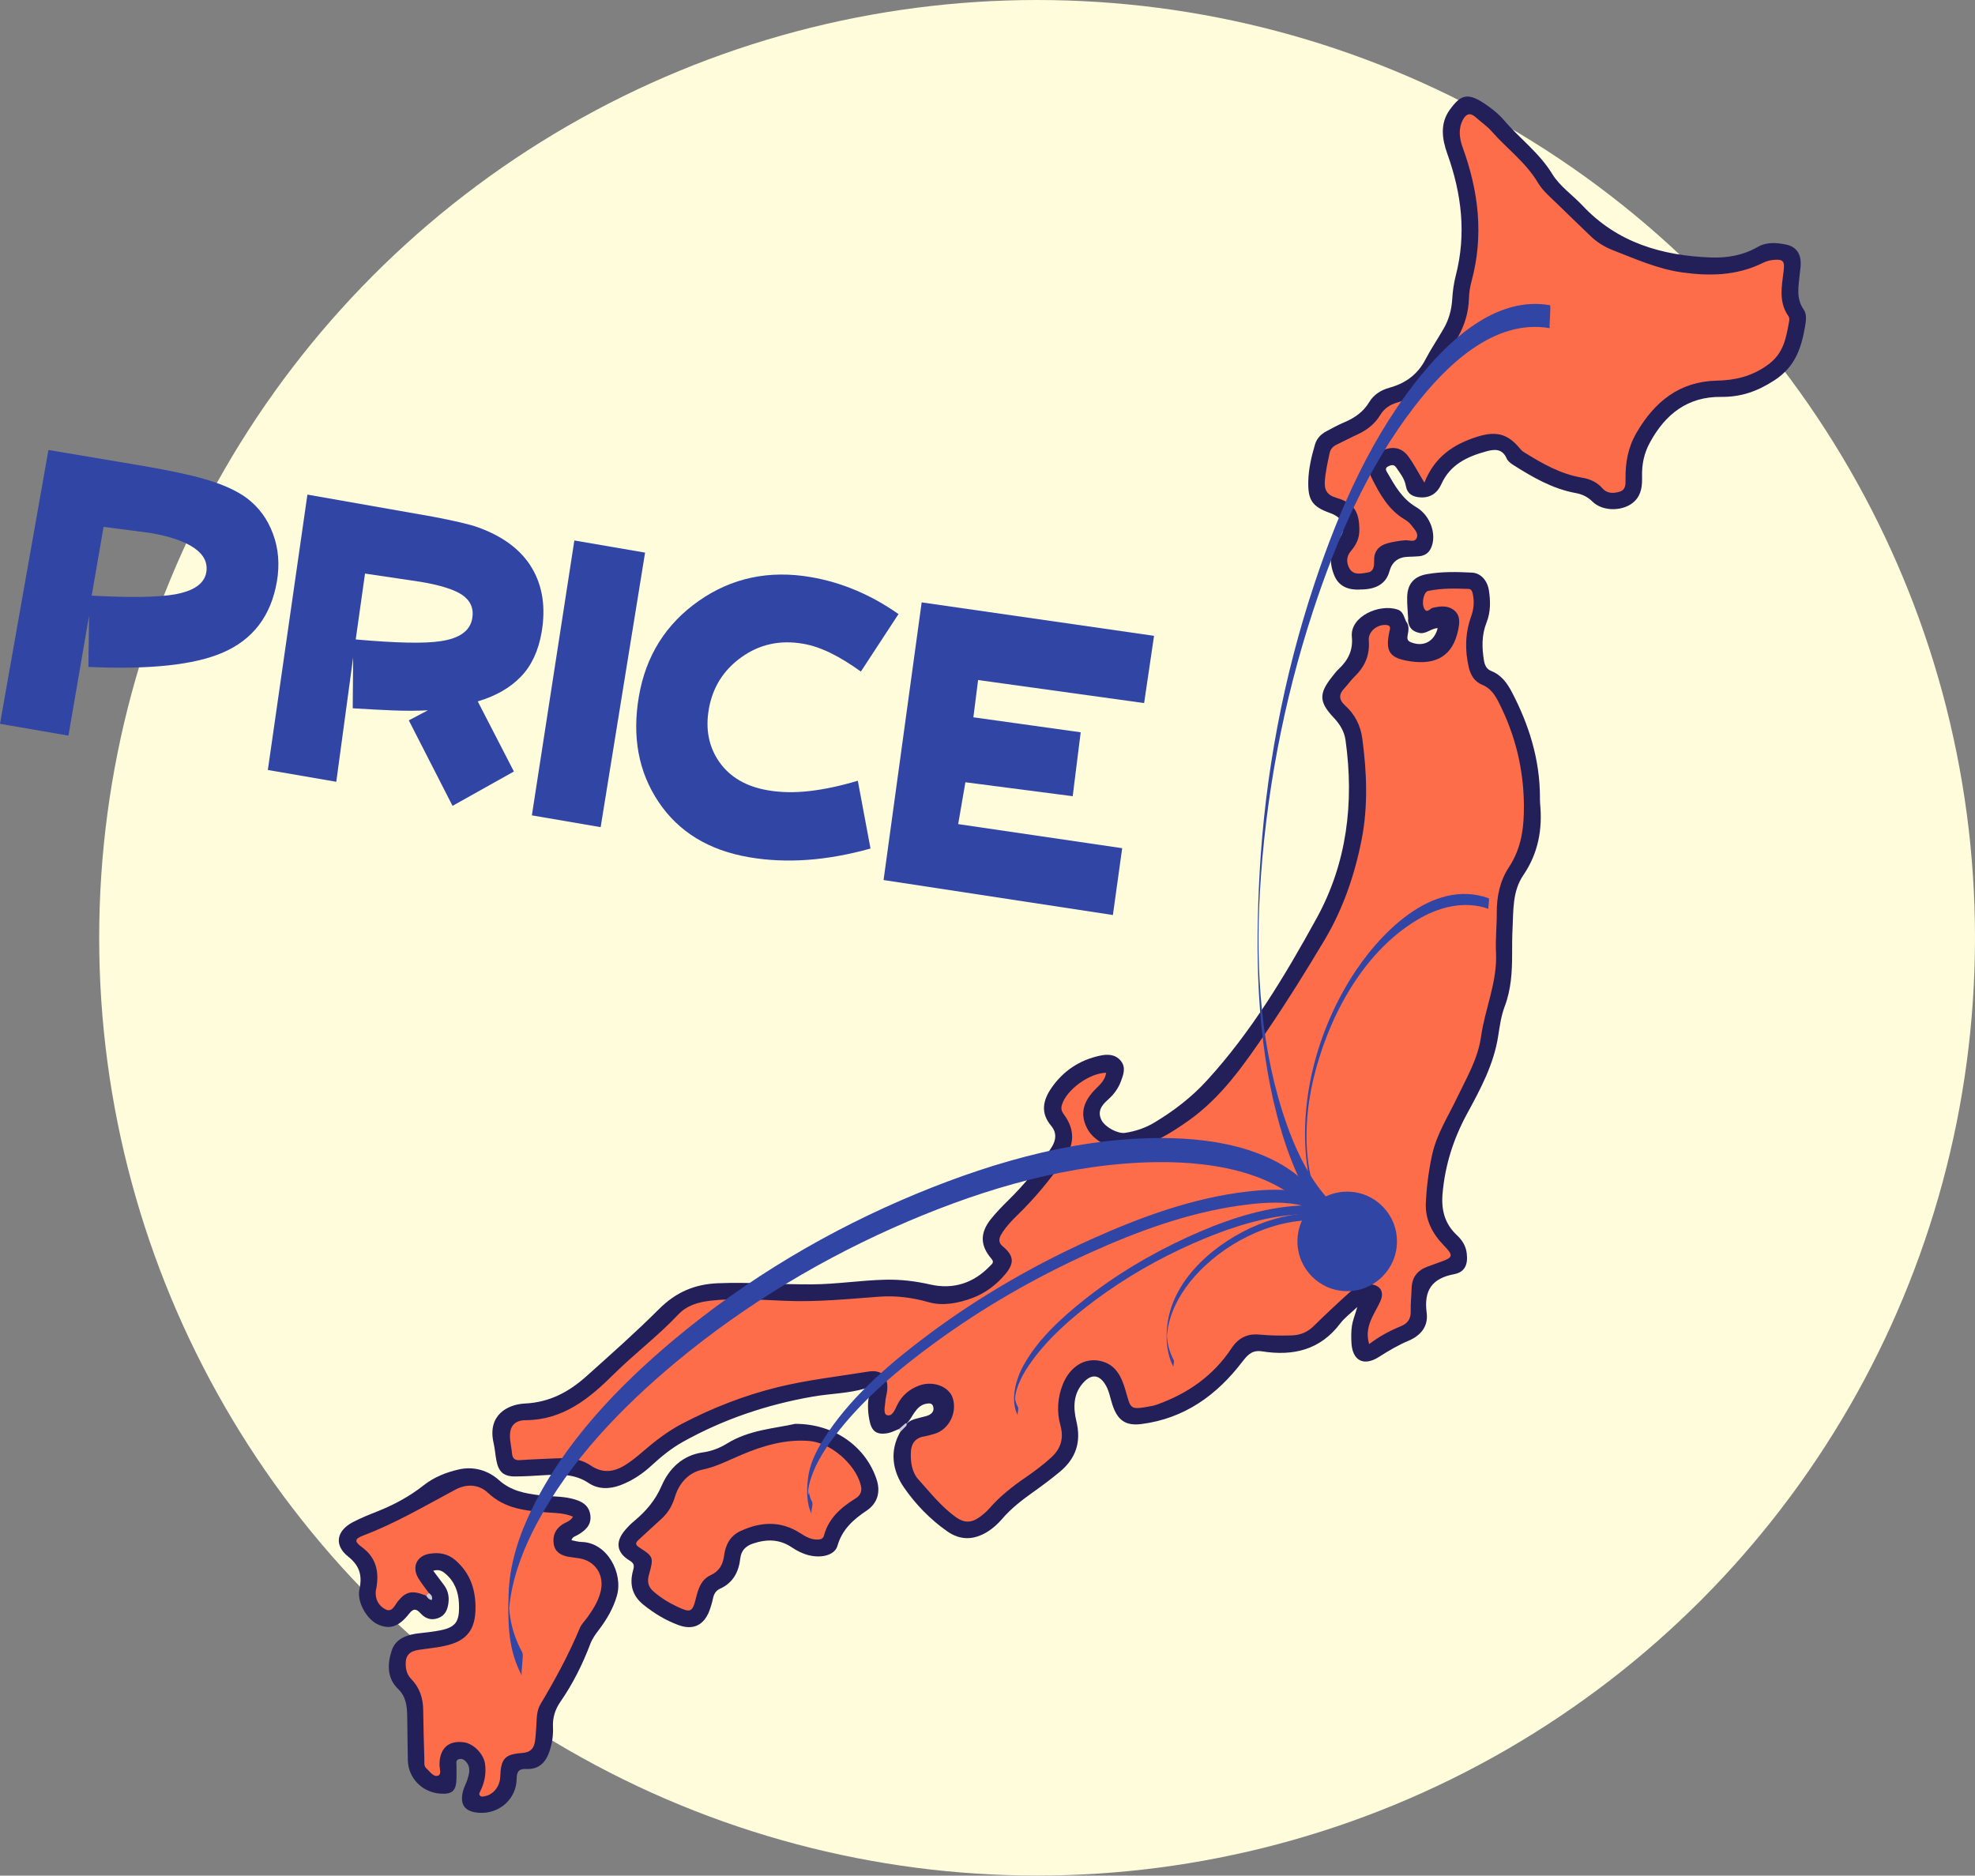
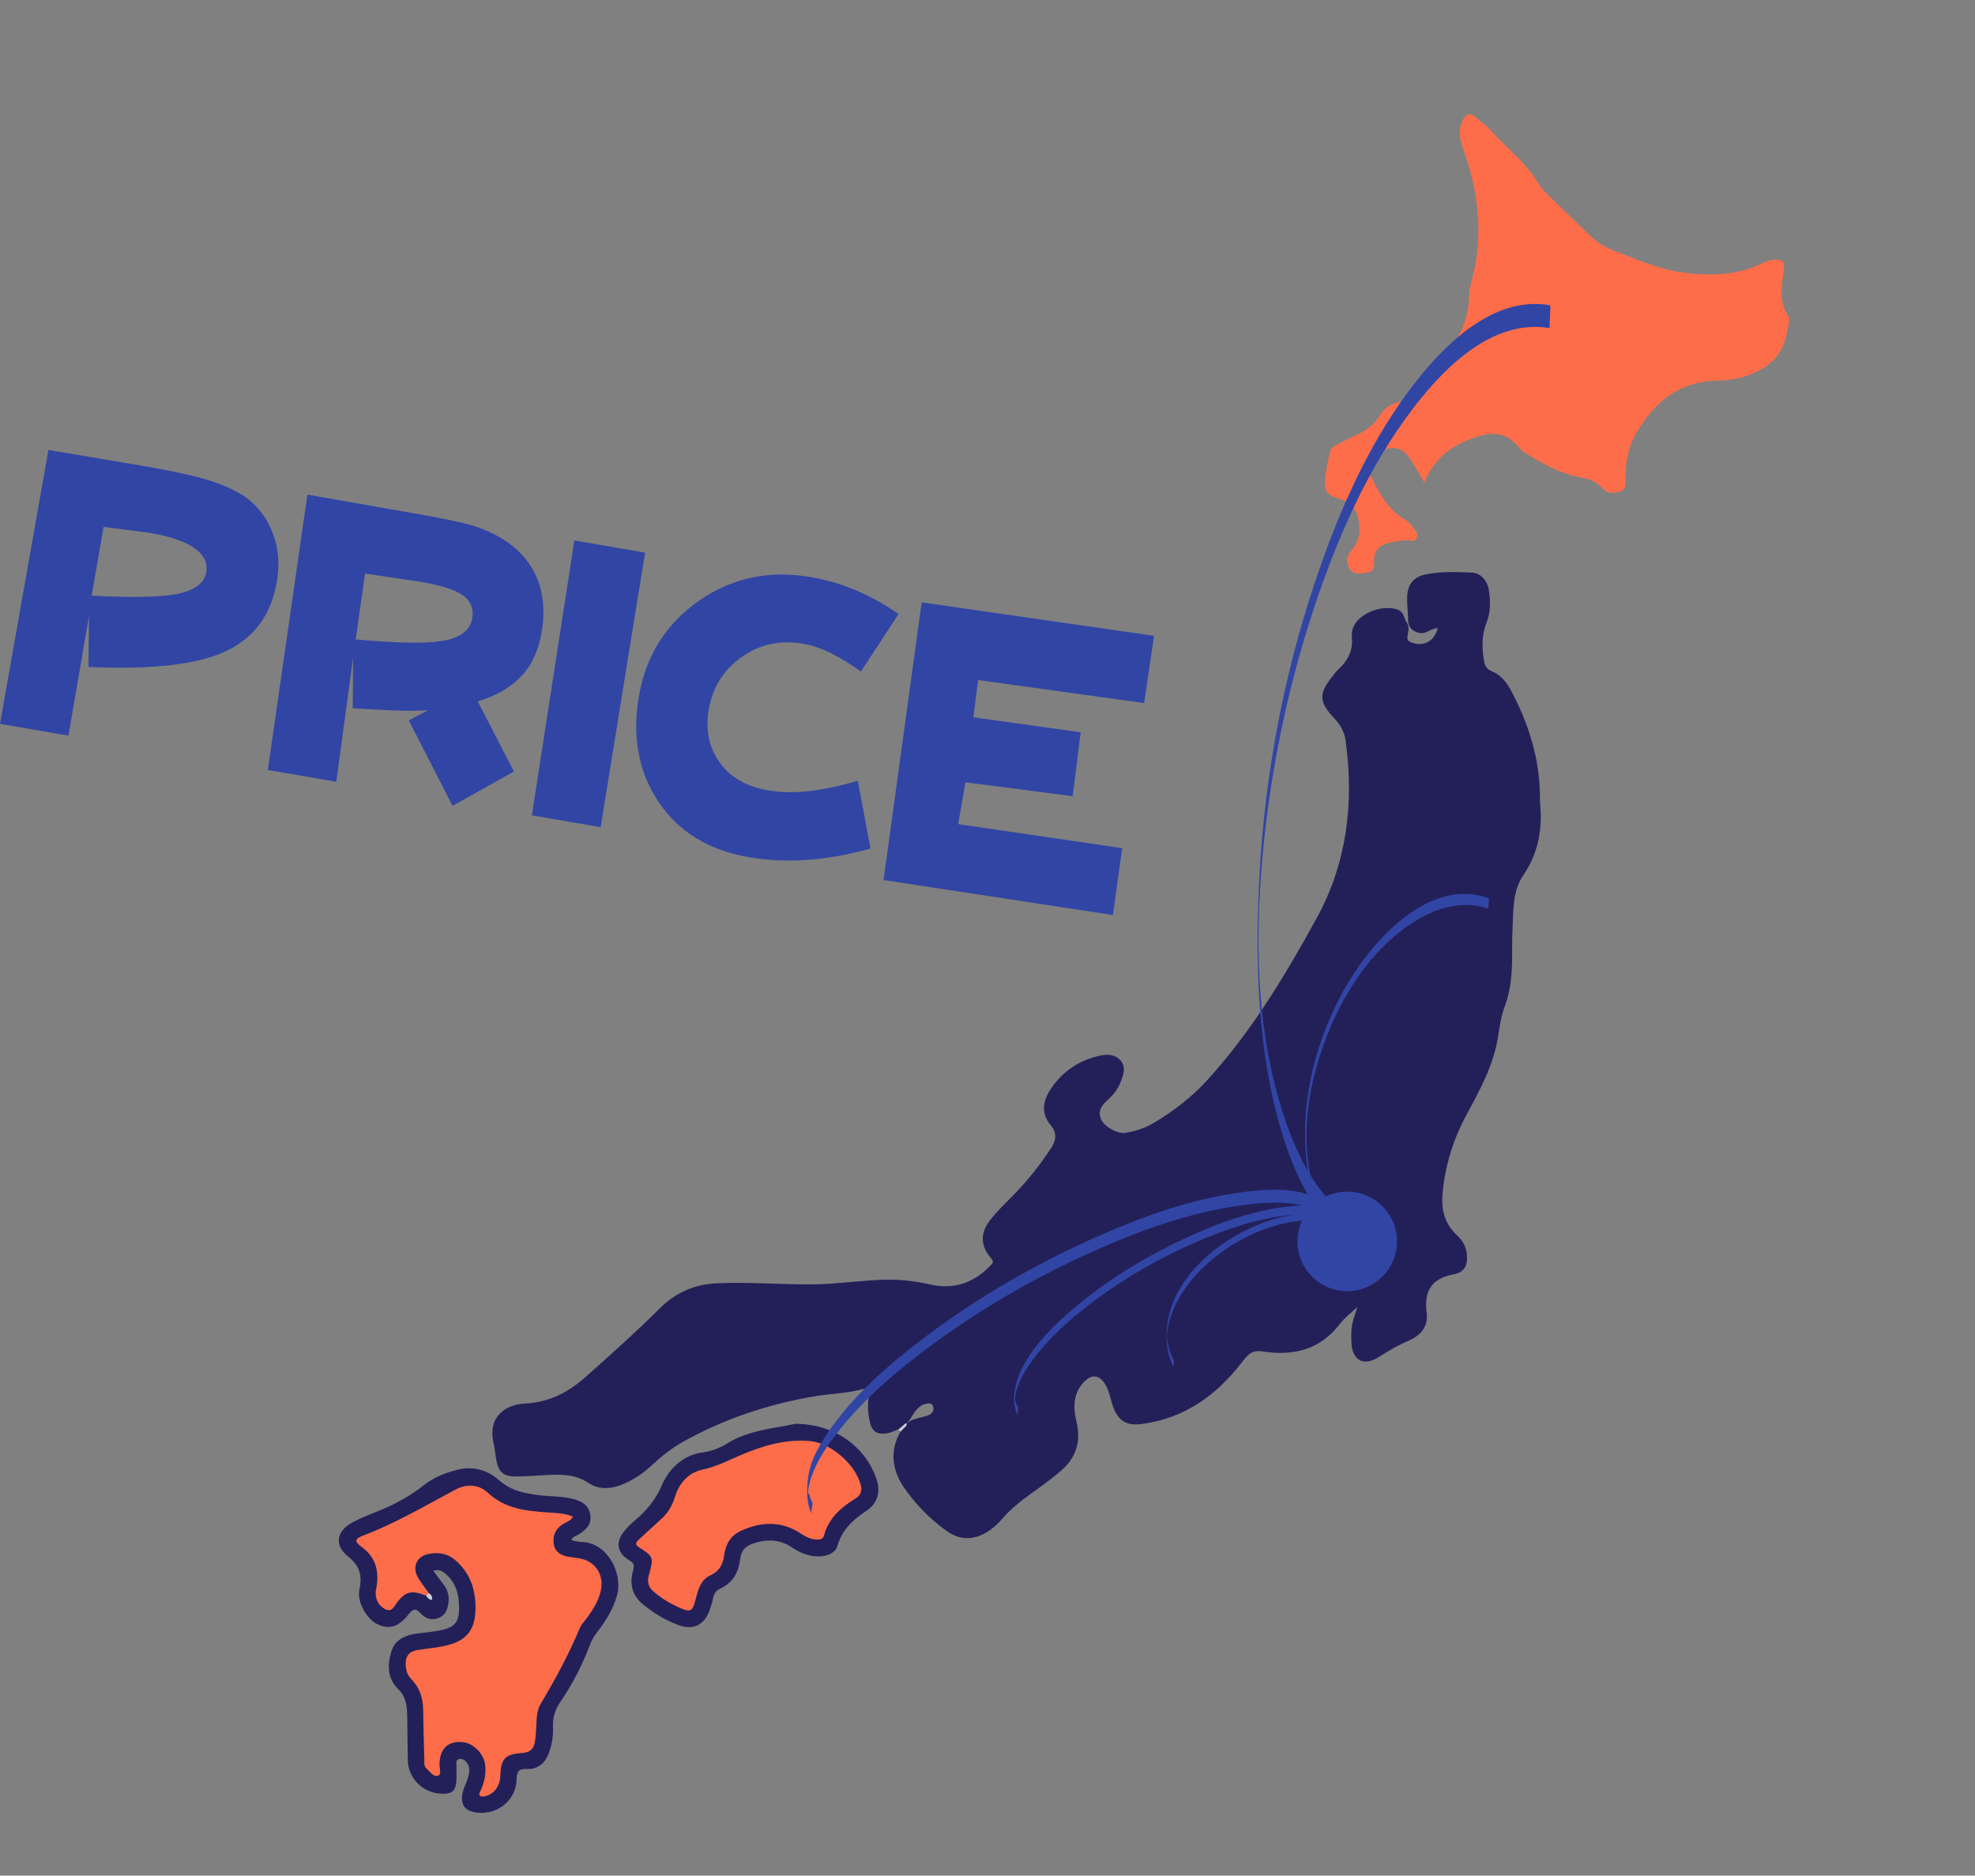
<svg xmlns="http://www.w3.org/2000/svg" id="_レイヤー_2" viewBox="0 0 284.55 270.27">
  <rect x="0" y="0" width="284.55" height="270.27" fill="#808080" stroke="none" />
  <defs>
    <style>.cls-1{fill:#fffcdb;}.cls-1,.cls-2,.cls-3,.cls-4,.cls-5,.cls-6{stroke-width:0px;}.cls-2{fill:#cdccd9;}.cls-3{fill:#232059;}.cls-4{fill:#cac9d7;}.cls-5{fill:#fd6d4a;}.cls-6{fill:#3145a5;}</style>
  </defs>
  <g id="_レイヤー_1-2">
-     <circle class="cls-1" cx="149.42" cy="135.13" r="135.13" />
    <path class="cls-6" d="M12.74,96.1l.09-7.37-2.97,17.27-9.86-1.7,6.98-39.46,13.54,2.28c3.93.68,6.9,1.31,8.92,1.9,2.63.76,4.67,1.68,6.12,2.76,1.72,1.29,2.98,3,3.77,5.14.8,2.13.98,4.43.56,6.89-.85,4.94-3.45,8.35-7.8,10.23-4.12,1.78-10.57,2.46-19.34,2.06ZM14.92,75.92l-1.71,9.91c5.58.3,9.58.24,12.02-.19,2.72-.5,4.21-1.55,4.49-3.17.23-1.36-.33-2.51-1.69-3.47-1.37-.97-3.51-1.71-6.4-2.21l-6.71-.87Z" />
    <path class="cls-6" d="M68.83,101.06l5.21,10.11-8.84,4.95-6.3-12.32,2.75-1.45c-1.49.08-3.14.09-4.95.02-1.81-.07-3.77-.18-5.88-.31l.06-7.33-2.43,17.92-9.86-1.7,5.7-39.68,18.01,3.17c1.58.3,2.93.58,4.04.84,1.11.26,1.98.5,2.62.74,3.59,1.31,6.16,3.26,7.69,5.85s2,5.68,1.38,9.26c-.46,2.66-1.45,4.79-2.99,6.38-1.53,1.59-3.6,2.78-6.21,3.56ZM52.59,82.65l-1.34,9.49c5.83.52,9.91.61,12.23.25,2.73-.4,4.25-1.49,4.56-3.28.25-1.43-.25-2.57-1.48-3.41-1.15-.76-3.13-1.38-5.94-1.86l-8.02-1.19Z" />
    <path class="cls-6" d="M92.94,79.63l-6.4,39.56-9.91-1.7,6.12-39.61,10.19,1.75Z" />
    <path class="cls-6" d="M129.45,88.49l-5.42,8.28c-1.51-1.09-2.95-1.98-4.33-2.66-1.38-.68-2.71-1.13-4-1.35-3.3-.57-6.26.07-8.86,1.93-2.6,1.85-4.18,4.36-4.72,7.52-.5,2.91.01,5.45,1.54,7.62,1.53,2.16,3.86,3.52,6.99,4.05,1.84.32,3.82.35,5.96.11,2.13-.24,4.46-.74,6.98-1.49l1.83,9.77c-3.13.87-6.15,1.42-9.06,1.63s-5.73.09-8.45-.38c-5.8-1-10.14-3.65-13.03-7.97-2.89-4.31-3.83-9.39-2.83-15.21,1-5.84,3.88-10.42,8.62-13.75,4.74-3.32,10.13-4.47,16.16-3.43,2.23.38,4.39,1.02,6.48,1.9,2.09.88,4.14,2.02,6.15,3.43Z" />
    <path class="cls-6" d="M166.27,91.62l-1.43,9.69-23.92-3.32-.68,5.37,15.46,2.16-1.15,9.21-15.46-2.01-1.04,6.03,23.63,3.47-1.34,9.63-33.04-5.04,5.49-40.01,33.48,4.82Z" />
    <path class="cls-3" d="M202.89,89.26c-.05-1.08-.18-2.17-.15-3.25.05-1.87.98-2.94,2.81-3.27,2.15-.39,4.34-.34,6.51-.23,1.26.06,2.22,1.1,2.45,2.53.25,1.58.27,3.14-.34,4.68-.71,1.78-.67,3.64-.36,5.49.11.63.36,1.21,1.05,1.48,1.44.57,2.29,1.74,2.97,3.05,2.47,4.72,4.02,9.69,4.04,15.07,0,.32,0,.64.02.95.37,3.72-.27,7.2-2.41,10.34-1.6,2.35-1.42,5.09-1.56,7.75-.06,1.22-.06,2.45-.06,3.67,0,2.54-.14,5.04-1.06,7.48-.51,1.34-.72,2.81-.94,4.23-.62,4.12-2.57,7.72-4.51,11.29-1.95,3.6-3.15,7.36-3.51,11.46-.21,2.39.32,4.38,2.08,6.02.75.7,1.27,1.53,1.4,2.57.2,1.61-.24,2.73-1.8,3.03-3.25.61-4.39,2.37-3.97,5.57.25,1.91-.81,3.26-2.6,4.02-1.51.63-2.9,1.46-4.28,2.34-2.2,1.4-3.83.53-3.96-2.05-.04-.81-.05-1.64.07-2.44.12-.79.44-1.55.78-2.71-.99.94-1.85,1.56-2.46,2.37-2.88,3.82-6.77,4.73-11.23,4.03-1.38-.22-2.04.39-2.85,1.45-3.69,4.85-8.37,8.23-14.58,9.02-2.3.29-3.44-.57-4.17-2.79-.34-1.03-.48-2.12-1.11-3.05-.84-1.25-1.85-1.35-2.91-.3-1.65,1.65-1.65,3.73-1.17,5.73.73,3-.07,5.36-2.37,7.28-1.25,1.04-2.56,2.02-3.89,2.96-1.59,1.13-3.13,2.32-4.41,3.81-.62.72-1.32,1.37-2.14,1.88-1.97,1.21-3.89,1.28-5.84-.09-2.44-1.72-4.52-3.88-6.17-6.26-1.66-2.39-2.16-5.28-.52-8.09.13-.46.51-.72.82-1.03.55-.69,1.38-.79,2.15-1.01.47-.14.98-.18,1.39-.5.36-.27.48-.67.34-1.09-.17-.52-.62-.44-1.02-.37-.76.14-1.26.67-1.68,1.27-.36.51-.62,1.09-1.09,1.53-.33.39-.69.74-1.21.87-.5.19-.99.46-1.52.56-1.62.29-2.35-.25-2.66-1.88-.24-1.26-.3-2.51,0-3.77.1-.41.29-1.06-.53-.81-2.48.75-5.07.75-7.6,1.19-6.62,1.15-12.89,3.26-18.75,6.53-1.62.91-3.07,2.08-4.44,3.34-1.34,1.25-2.83,2.25-4.55,2.9-1.57.59-3.2.61-4.58-.31-1.97-1.32-4.09-1.27-6.27-1.14-1.45.09-2.9.19-4.34.19-1.64,0-2.38-.67-2.68-2.3-.16-.84-.22-1.71-.41-2.55-.9-3.96,1.98-5.54,4.53-5.66,3.57-.17,6.35-1.69,8.85-3.93,3.54-3.17,7.11-6.33,10.47-9.69,2.39-2.39,5.08-3.57,8.44-3.71,4.54-.19,9.06.19,13.59.16,3.54-.02,7.04-.59,10.58-.67,2.19-.05,4.31.2,6.45.69,3.34.76,6.27-.2,8.65-2.7.25-.27.62-.48.18-1-1.63-1.9-1.68-3.69-.13-5.67.78-.99,1.68-1.9,2.58-2.79,2.33-2.3,4.4-4.81,6.18-7.56.72-1.1.77-2.19-.03-3.14-1.6-1.89-1.16-3.73.05-5.48,1.69-2.44,4.04-4,6.96-4.63,1.09-.24,2.21-.23,3.01.73.78.94.4,1.97.03,2.96-.39,1.04-1.03,1.91-1.86,2.64-.9.8-1.58,1.67-.94,2.95.49.99,2.32,2,3.41,1.84,1.49-.23,2.92-.71,4.2-1.48,2.79-1.68,5.32-3.6,7.57-6.06,6.42-7.02,11.26-15.11,15.79-23.34,4.39-7.96,5.45-16.7,4.19-25.7-.18-1.31-.85-2.35-1.75-3.3-2.07-2.2-2.1-3.43-.22-5.8.31-.39.61-.8.97-1.14,1.36-1.27,2.1-2.7,1.91-4.66-.28-2.97,4.02-4.81,6.6-3.92.82.28.9,1.07,1.21,1.7.52.64.34,1.36.22,2.07-.08.47,0,.75.49.94,1.77.71,3.35-.08,3.85-2.04-.96.03-1.67.9-2.65.69-1.09-.23-1.6-.89-1.63-1.96Z" />
-     <path class="cls-3" d="M195.88,84.96c-1.41.04-2.89-.3-3.61-1.97-.76-1.77-.75-3.51.5-5.12,1.34-1.72.9-3.22-1.15-3.95-2.54-.91-3.19-1.83-3.13-4.55.04-1.82.46-3.59.97-5.33.26-.88.86-1.48,1.65-1.9.84-.45,1.67-.91,2.55-1.28,1.5-.63,2.76-1.5,3.62-2.93.66-1.09,1.7-1.73,2.93-2.07,2.29-.63,4.04-1.9,5.16-4.06.79-1.52,1.77-2.95,2.62-4.44.76-1.31,1.15-2.73,1.24-4.26.07-1.12.22-2.26.5-3.35,1.56-6,.86-11.82-1.2-17.57-.77-2.15-1.09-4.38.35-6.37,1.62-2.23,2.61-2.56,5.34-.65.89.62,1.75,1.32,2.45,2.14,2.25,2.64,5.1,4.71,6.95,7.74,1.1,1.81,2.95,3.05,4.4,4.6,5,5.33,11.41,7.19,18.43,7.46,2.36.09,4.67-.29,6.8-1.52,1.26-.73,2.73-.63,4.12-.33,1.42.31,2.09,1.3,2.07,2.78,0,.45-.09.9-.13,1.35-.15,1.78-.61,3.55.56,5.23.48.69.33,1.66.18,2.53-.55,3.08-1.42,5.72-4.4,7.66-2.47,1.61-4.83,2.42-7.69,2.39-4.79-.05-8,2.46-10.23,6.54-.87,1.58-1.19,3.18-1.15,4.93.03,1.27-.06,2.55-1.05,3.54-1.48,1.49-4.54,1.59-6.07.1-.72-.71-1.5-1.09-2.47-1.26-3.32-.61-6.17-2.27-8.97-4.04-.37-.24-.79-.56-.95-.94-.64-1.47-1.8-1.34-2.97-1.01-2.73.75-5.18,1.9-6.44,4.72-.56,1.24-1.53,1.98-3,1.9-1.13-.06-1.91-.49-2.12-1.68-.18-1.02-.82-1.8-1.38-2.62-.35-.51-.76-.37-1.19-.15-.5.26-.24.63-.07.92,1.08,1.88,2.13,3.75,4.12,4.92,1.86,1.09,2.79,3.39,2.38,5.23-.25,1.09-.84,1.79-2.01,1.87-.5.03-.99.06-1.49.07q-2.16.05-2.72,2.1c-.47,1.75-1.9,2.66-4.31,2.61Z" />
    <path class="cls-3" d="M62.42,226.34c.58.78,1.06,1.42,1.55,2.06.57.77.76,1.63.64,2.57-.13,1-.48,1.85-1.53,2.21-.97.34-1.8.04-2.46-.68-.61-.66-1.01-.82-1.68.03-1.52,1.94-2.84,2.31-4.54,1.52-1.58-.74-3-3.25-2.62-5,.43-1.97.08-3.4-1.61-4.75-2.07-1.64-1.71-3.71.66-4.96,1.2-.63,2.47-1.13,3.73-1.63,2.32-.94,4.5-2.12,6.47-3.68,1.48-1.17,3.21-1.86,5.03-2.28,2.18-.51,4.27.13,5.83,1.53,1.74,1.56,3.73,1.91,5.84,2.18,1.52.2,3.08.11,4.59.47,1.36.32,2.55.87,2.74,2.43.17,1.43-.77,2.22-1.9,2.86-.29.17-.71.23-.82.72.49.09.96.24,1.44.25,3.72.07,6.05,4.53,5.09,7.79-.53,1.82-1.47,3.4-2.6,4.89-.47.62-.92,1.23-1.2,1.96-1.13,2.98-2.53,5.8-4.35,8.42-.73,1.06-1.11,2.26-1.05,3.58.06,1.23-.12,2.43-.53,3.61-.55,1.58-1.56,2.55-3.31,2.46-1.04-.05-1.38.35-1.39,1.42-.04,2.95-2.56,5.13-5.5,4.89-1.99-.16-2.73-1.18-2.23-3.13.16-.61.5-1.17.67-1.77.23-.78.44-1.6-.14-2.34-.25-.32-.58-.59-1.05-.5-.6.12-.41.61-.42.99-.01.59.02,1.18,0,1.77-.03,1.84-.6,2.36-2.41,2.22-2.55-.21-4.54-2.25-4.6-4.78-.05-2.13-.05-4.26-.09-6.39-.03-1.42-.17-2.8-1.29-3.88-1.68-1.61-1.56-3.7-.94-5.58.59-1.8,2.39-2.33,4.19-2.5.72-.07,1.44-.17,2.16-.28,2.84-.44,3.47-1.18,3.33-4.04-.08-1.68-.66-3.18-2.01-4.29-.44-.36-.89-.6-1.7-.37Z" />
    <path class="cls-3" d="M114.6,205.17c5.65,0,10.17,3.32,11.71,8.05.57,1.75.13,3.39-1.43,4.44-1.93,1.29-3.54,2.71-4.22,5.08-.38,1.34-2.27,1.83-4.14,1.36-.89-.22-1.7-.63-2.45-1.14-1.77-1.19-3.62-1.2-5.58-.54-1.07.36-1.7,1.02-1.83,2.11-.22,1.98-1.03,3.54-2.93,4.4-.57.26-.87.74-1,1.37-.13.62-.31,1.23-.53,1.82-.8,2.08-2.35,2.82-4.44,2.05-1.84-.67-3.49-1.68-5.03-2.91-1.68-1.34-2.06-3.02-1.52-4.97.18-.66.19-1-.48-1.41-1.91-1.14-2.12-2.71-.67-4.4.41-.48.86-.94,1.35-1.34,1.67-1.4,3-2.94,3.91-5.04,1.07-2.47,3-4.41,5.96-4.82,1.22-.17,2.37-.6,3.42-1.25,3.26-2.03,7.01-2.2,9.9-2.87Z" />
    <path class="cls-4" d="M129.47,205.96c.34-.3.68-.59,1.02-.89.17.11.19.25.06.41-.26.27-.53.53-.79.8-.1-.1-.2-.21-.29-.31Z" />
-     <path class="cls-5" d="M159.37,154.59c-.14.96-.76,1.59-1.41,2.22-1.99,1.95-2.39,3.78-1.3,5.84,1.03,1.96,4.07,3.33,6.24,2.91,3.11-.61,5.7-2.23,8.24-4.01,4.86-3.41,8.14-8.2,11.41-13,2.91-4.27,5.63-8.65,8.28-13.09,2.7-4.53,4.38-9.48,5.37-14.59.92-4.76.72-9.65.07-14.48-.25-1.87-1.08-3.47-2.46-4.72-.96-.87-.93-1.64-.09-2.52.5-.53.91-1.14,1.43-1.64,1.49-1.44,2.23-3.11,2.06-5.23-.1-1.28,1.2-2.31,2.48-2.23.79.05.58.55.49.96-.63,2.91.03,3.85,3.06,4.29,3.82.55,6.07-.91,6.83-4.44.23-1.05.37-2.15-.55-2.91-.91-.74-2.01-.62-3.12-.36-.37.09-.81.87-1.21.09-.41-.79-.06-2.39.57-2.53,1.91-.41,3.87-.36,5.81-.29.44.01.55.38.63.76.23,1.09.14,2.14-.24,3.2-.87,2.41-.92,4.88-.34,7.36.26,1.11.83,2.05,1.92,2.49,1.19.48,1.83,1.43,2.37,2.5,2.39,4.68,3.61,9.6,3.65,14.89.02,3.21-.35,6.16-2.16,8.9-1.3,1.97-1.77,4.23-1.75,6.6.01,1.9-.21,3.81-.11,5.71.21,4.22-1.59,8.06-2.16,12.12-.45,3.21-2.1,5.95-3.46,8.8-1.28,2.69-2.93,5.22-3.58,8.19-.5,2.31-.81,4.65-.91,7-.1,2.39.95,4.39,2.59,6.08,1.42,1.46,1.37,1.74-.52,2.39-.6.21-1.19.43-1.79.65-1.48.53-2.29,1.54-2.33,3.15-.03,1.09-.16,2.17-.13,3.26.03,1.1-.4,1.78-1.42,2.19-1.59.65-3.1,1.46-4.57,2.58-.45-1.51-.1-2.74.47-3.94.37-.78.83-1.51,1.17-2.3.56-1.3-.03-2.25-1.44-2.38-1.22-.11-2.22.44-3.07,1.21-1.75,1.58-3.47,3.19-5.15,4.84-.9.88-1.92,1.28-3.16,1.32-1.54.04-3.08.03-4.62-.12-1.75-.17-3.03.47-4.02,1.96-2.62,3.96-6.31,6.54-10.74,8.12-.17.06-.34.12-.52.16-3.56.7-3.21.51-4.02-2.21-.57-1.91-1.35-3.7-3.57-4.22-2.29-.54-4.46.8-5.48,3.4-.75,1.91-.87,3.91-.33,5.87.52,1.88.07,3.36-1.35,4.65-1.14,1.04-2.37,1.96-3.64,2.83-1.91,1.31-3.72,2.73-5.25,4.49-.47.54-1.05,1.01-1.65,1.41-1,.67-2,.65-3.03-.06-2.19-1.52-3.81-3.61-5.56-5.55-.93-1.03-1.14-2.57-1.06-3.99.06-1.12.62-1.97,1.87-2.18.53-.09,1.06-.24,1.58-.4,2.05-.63,3.25-3.06,2.57-5.15-.55-1.67-2.85-2.52-4.83-1.79-1.42.52-2.49,1.44-3.17,2.81-.33.67-.69,1.71-1.48,1.45-.56-.18-.27-1.29-.22-1.99.03-.49.2-.98.25-1.47.24-2.04-.69-3.14-2.72-2.81-4.37.71-8.79,1.2-13.1,2.26-4.77,1.18-9.3,2.95-13.66,5.22-2.11,1.1-3.96,2.53-5.74,4.07-.75.65-1.52,1.28-2.36,1.82-1.71,1.11-3.37,1.37-5.18.13-1.53-1.04-3.33-1.07-5.12-.99-1.67.08-3.35.13-5.02.25-.76.05-1.07-.25-1.14-.97-.06-.63-.19-1.25-.26-1.88-.21-1.83.42-2.89,2.26-2.91,5.4-.04,9.15-3.14,12.66-6.62,3-2.97,6.38-5.51,9.27-8.58,1.25-1.33,2.85-1.8,4.62-2.01,3.58-.41,7.15-.14,10.73.01,4.54.2,9.05-.25,13.57-.59,2.45-.18,4.8.11,7.22.8,1.99.57,4.22.14,6.22-.6,1.89-.7,3.5-1.91,4.8-3.47,1.33-1.6,1.21-2.66-.4-4-.85-.71-.37-1.46,0-2.04.57-.86,1.29-1.63,2.04-2.36,2.54-2.47,4.8-5.17,6.81-8.1,1.53-2.23,1.57-4.36-.04-6.51-.32-.43-.44-.83-.27-1.38.67-2.17,3.97-4.59,6.41-4.61Z" />
    <path class="cls-5" d="M205.21,69.53c-.91-1.5-1.52-2.7-2.31-3.77-1.06-1.44-2.62-1.57-4.34-.51-1.2.74-1.67,2.14-.96,3.57,1.17,2.35,2.44,4.66,4.84,6.07.34.2.68.48.91.8.38.54,1.05,1.09.78,1.79-.3.76-1.12.31-1.71.37-.86.09-1.7.2-2.54.44-1.24.36-1.92,1.13-1.9,2.46.01.75-.02,1.61-.91,1.74-.89.14-2,.46-2.61-.52-.49-.79-.52-1.76.15-2.54.77-.89,1.25-1.85,1.24-3.06,0-2.62-.78-3.9-3.29-4.63-1.38-.4-1.78-1.14-1.68-2.45.1-1.37.41-2.68.69-4.01.12-.58.48-.95.99-1.2,1.02-.49,2.02-1.02,3.05-1.49,1.35-.63,2.47-1.5,3.25-2.79.57-.94,1.39-1.49,2.45-1.8,2.58-.75,4.6-2.22,5.91-4.65.88-1.63,1.93-3.17,2.84-4.79.97-1.72,1.52-3.56,1.58-5.56.02-.85.16-1.72.39-2.54,1.76-6.54,1-12.9-1.28-19.17-.49-1.35-.68-2.73.04-4.07.46-.85,1.07-1.02,1.84-.31.73.67,1.59,1.23,2.24,1.97,2.19,2.51,4.95,4.49,6.69,7.42.74,1.25,1.9,2.18,2.93,3.2,1.52,1.49,3.06,2.96,4.59,4.44.95.93,2.04,1.62,3.29,2.11,3.24,1.26,6.43,2.69,9.91,3.19,4,.57,7.94.5,11.67-1.34.5-.25,1.01-.4,1.55-.45,1.42-.13,1.65.17,1.48,1.58-.27,2.23-.76,4.5.71,6.56.11.16.13.45.09.66-.45,2.42-.76,4.69-3.16,6.38-2.32,1.63-4.6,2.16-7.3,2.22-5.33.12-8.94,3.02-11.55,7.53-1.22,2.1-1.6,4.28-1.57,6.63.01.72.05,1.56-.82,1.83-.88.26-1.8.33-2.51-.48-.78-.89-1.78-1.34-2.94-1.53-3.1-.52-5.77-2.06-8.39-3.69-.23-.14-.42-.34-.59-.55-1.76-2.14-3.47-2.5-6.15-1.65-3.41,1.08-6.12,2.9-7.58,6.6Z" />
    <path class="cls-5" d="M61.4,229.93c-2.03-.82-2.9-.62-4.07.8-.47.57-.82,1.7-1.85,1.14-.95-.51-1.45-1.46-1.34-2.62.01-.13.06-.26.08-.4.42-2.36,0-4.38-2.06-5.9-1.13-.84-1.11-1.2.2-1.7,4.63-1.75,8.88-4.27,13.23-6.59,1.72-.92,3.46-.73,4.69.43,2.51,2.37,5.56,2.62,8.68,2.85,1.2.09,2.41.09,3.59.61-.37.67-1.05.79-1.55,1.13-1.01.69-1.4,1.64-1.22,2.81.18,1.16,1.05,1.63,2.1,1.83.53.1,1.08.14,1.61.23,2.29.4,3.58,2.38,3.07,4.68-.31,1.41-1.06,2.59-1.87,3.74-.39.55-.92,1.05-1.17,1.66-1.58,3.81-3.55,7.41-5.66,10.95-.59,1-.52,2.18-.6,3.31-.05.68-.08,1.35-.18,2.02-.16,1.05-.65,1.6-1.86,1.69-2.53.17-3.06.86-3.15,3.44-.04,1.34-.97,2.53-2.15,2.77-.26.05-.56.16-.77-.07-.22-.25,0-.51.1-.74.58-1.22.82-2.49.63-3.83-.2-1.44-1.63-2.91-3.03-3.11-2.24-.32-3.54.9-3.53,3.24,0,.55.35,1.39-.23,1.57-.66.21-1.13-.59-1.64-1.03-.4-.34-.3-.83-.31-1.27-.07-2.4-.14-4.8-.17-7.2-.02-1.71-.53-3.21-1.73-4.44-.57-.59-.76-1.25-.79-2.08-.05-1.33.61-1.91,1.79-2.1,1.25-.2,2.52-.3,3.76-.57,3.25-.69,4.53-2.31,4.51-5.62-.02-2.66-.83-4.95-2.91-6.75-1.1-.95-2.33-1.14-3.68-.93-1.87.29-2.63,1.89-1.65,3.53.44.73.99,1.4,1.49,2.1.06.31-.07.44-.39.38Z" />
    <path class="cls-2" d="M61.4,229.93c.13-.13.26-.26.39-.38.35.25.59.54.41,1.01-.39-.07-.61-.33-.8-.63Z" />
    <path class="cls-5" d="M124.09,214.3c.07.84-.29,1.28-.82,1.61-2.08,1.3-3.88,2.83-4.55,5.34-.15.56-.6.6-1.07.59-.91-.02-1.64-.46-2.37-.93-2.79-1.79-5.65-1.64-8.54-.32-1.51.68-2.21,1.99-2.41,3.54-.17,1.32-.7,2.27-1.95,2.85-1.37.63-1.77,1.94-2.11,3.3-.5,2.04-.77,2.14-2.69,1.24-1.23-.58-2.38-1.28-3.42-2.19-.79-.69-.94-1.44-.66-2.42.7-2.5.67-2.61-1.43-3.95-.72-.46-.37-.79,0-1.14,1.09-1.02,2.21-2.01,3.3-3.03.93-.87,1.49-1.84,1.89-3.15.56-1.84,1.89-3.45,3.98-3.88,1.98-.41,3.71-1.34,5.54-2.11,3.11-1.32,6.39-2.3,9.85-2.01,3.07.26,6.6,3.35,7.37,6.3.05.17.07.35.07.37Z" />
    <path class="cls-6" d="M198.88,177.22c-7.2-1.38-11.2-8.77-13.45-15.08-3.78-10.62-4.55-22.42-3.91-33.59.79-13.7,3.36-27.38,7.63-40.43,3.41-10.41,7.92-20.83,14.65-29.55,4.48-5.81,11.43-12.69,19.5-11.28-.16-.03.21-3.27,0-3.31-7.38-1.29-13.86,4.45-18.23,9.69-7.3,8.76-12.08,19.62-15.66,30.35-4.49,13.45-7.15,27.6-7.93,41.76-.63,11.62-.44,23.69,2.52,35.01,2,7.65,6.03,18.02,14.87,19.72-.18-.03.23-3.26,0-3.31h0Z" />
-     <path class="cls-6" d="M190.84,173.97c-4.3-7.62-13.84-9.74-21.94-9.96-12.59-.35-25.26,3.21-36.8,7.98-12.6,5.21-24.55,12.3-35.01,21.06-8.06,6.75-15.7,14.75-20.39,24.26-1.9,3.85-3.29,8.03-3.42,12.35s-.07,8.16,1.94,11.85c-.18-.33.02-1.35.02-1.73,0-.43.19-1.35-.02-1.73-.76-1.39-1.3-2.87-1.61-4.42-.16-.81-.24-1.62-.31-2.44-.1-1.19-.1,2.58,0,1.38.02-.2.02-.4.04-.61.04-.53.1-1.06.18-1.58.57-3.81,2.02-7.46,3.82-10.85,4.82-9.07,12.21-16.73,20.05-23.26,10.04-8.35,21.43-15.16,33.44-20.28,11.23-4.79,23.45-8.36,35.73-8.53,8.73-.12,19.57,1.63,24.28,9.97-.18-.32.02-1.36.02-1.73,0-.42.2-1.35-.02-1.73h0Z" />
    <path class="cls-6" d="M191.92,174.81c-2.26-3.92-8.4-3.55-12.2-3.11-7.81.89-15.42,3.68-22.54,6.89-8.21,3.7-16.09,8.25-23.31,13.63-5.38,4.01-10.75,8.57-14.56,14.16-1.34,1.96-2.6,4.2-2.89,6.6-.2,1.68-.26,3.72.56,5.25-.26-.48.26-1.38,0-1.87-.39-.72-.43-1.4-.6-2.17.36,1.56-.04,1.31.05.58.03-.21.06-.41.1-.62.1-.47.23-.93.39-1.39.74-2.12,1.99-4.05,3.33-5.82,3.97-5.24,9.15-9.59,14.43-13.45,6.93-5.07,14.45-9.39,22.27-12.93,6.82-3.09,14.05-5.75,21.5-6.82,4.04-.58,11-1.32,13.46,2.95-.27-.46.27-1.4,0-1.87h0Z" />
    <path class="cls-6" d="M194.51,176.23c-1.61-2.74-5.65-2.68-8.39-2.43-5.23.48-10.36,2.33-15.1,4.5-5.26,2.41-10.3,5.41-14.83,9.01-3.31,2.63-6.65,5.68-8.72,9.42-1.13,2.03-1.97,5.06-.81,7.28-.17-.32.17-.92,0-1.25-.23-.43-.4-.92-.44-1.41.03.43.05-.21.08-.37.06-.33.16-.66.26-.98.47-1.42,1.26-2.72,2.14-3.92,2.47-3.4,5.73-6.23,9.08-8.73,4.36-3.24,9.12-5.98,14.09-8.17,4.36-1.92,9.01-3.54,13.77-4.07,2.84-.32,7.18-.49,8.87,2.38-.18-.31.18-.94,0-1.25h0Z" />
    <path class="cls-6" d="M198.96,179.42c-3.5-6.04-12.18-5.21-17.7-2.95-5.85,2.4-12.09,7.52-13.04,14.16-.31,2.15-.15,4.47.88,6.4-.15-.27.15-.78,0-1.06-.55-1.03-.87-2.12-.96-3.28-.04-.55-.01-.17-.02-.05,0-.22.03-.45.06-.67.03-.28.08-.56.13-.84.13-.67.33-1.33.57-1.98.99-2.62,2.75-4.92,4.8-6.82,4.68-4.34,11.58-7.29,18.04-6.33,2.94.44,5.71,1.84,7.24,4.47-.15-.26.16-.79,0-1.06h0Z" />
    <path class="cls-6" d="M214.48,129.43c-8.21-2.95-15.97,5.31-19.84,11.51-5.16,8.27-7.86,18.92-6.06,28.63.82,4.41,2.99,8.97,7.41,10.69-.16-.06.18-1.47,0-1.54-8.65-3.39-8.55-15.54-6.83-22.95,2.05-8.81,6.96-18.34,14.94-23.17,3.11-1.89,6.85-2.9,10.38-1.63-.15-.06.17-1.48,0-1.54h0Z" />
    <circle class="cls-6" cx="194.1" cy="178.88" r="7.17" />
  </g>
</svg>